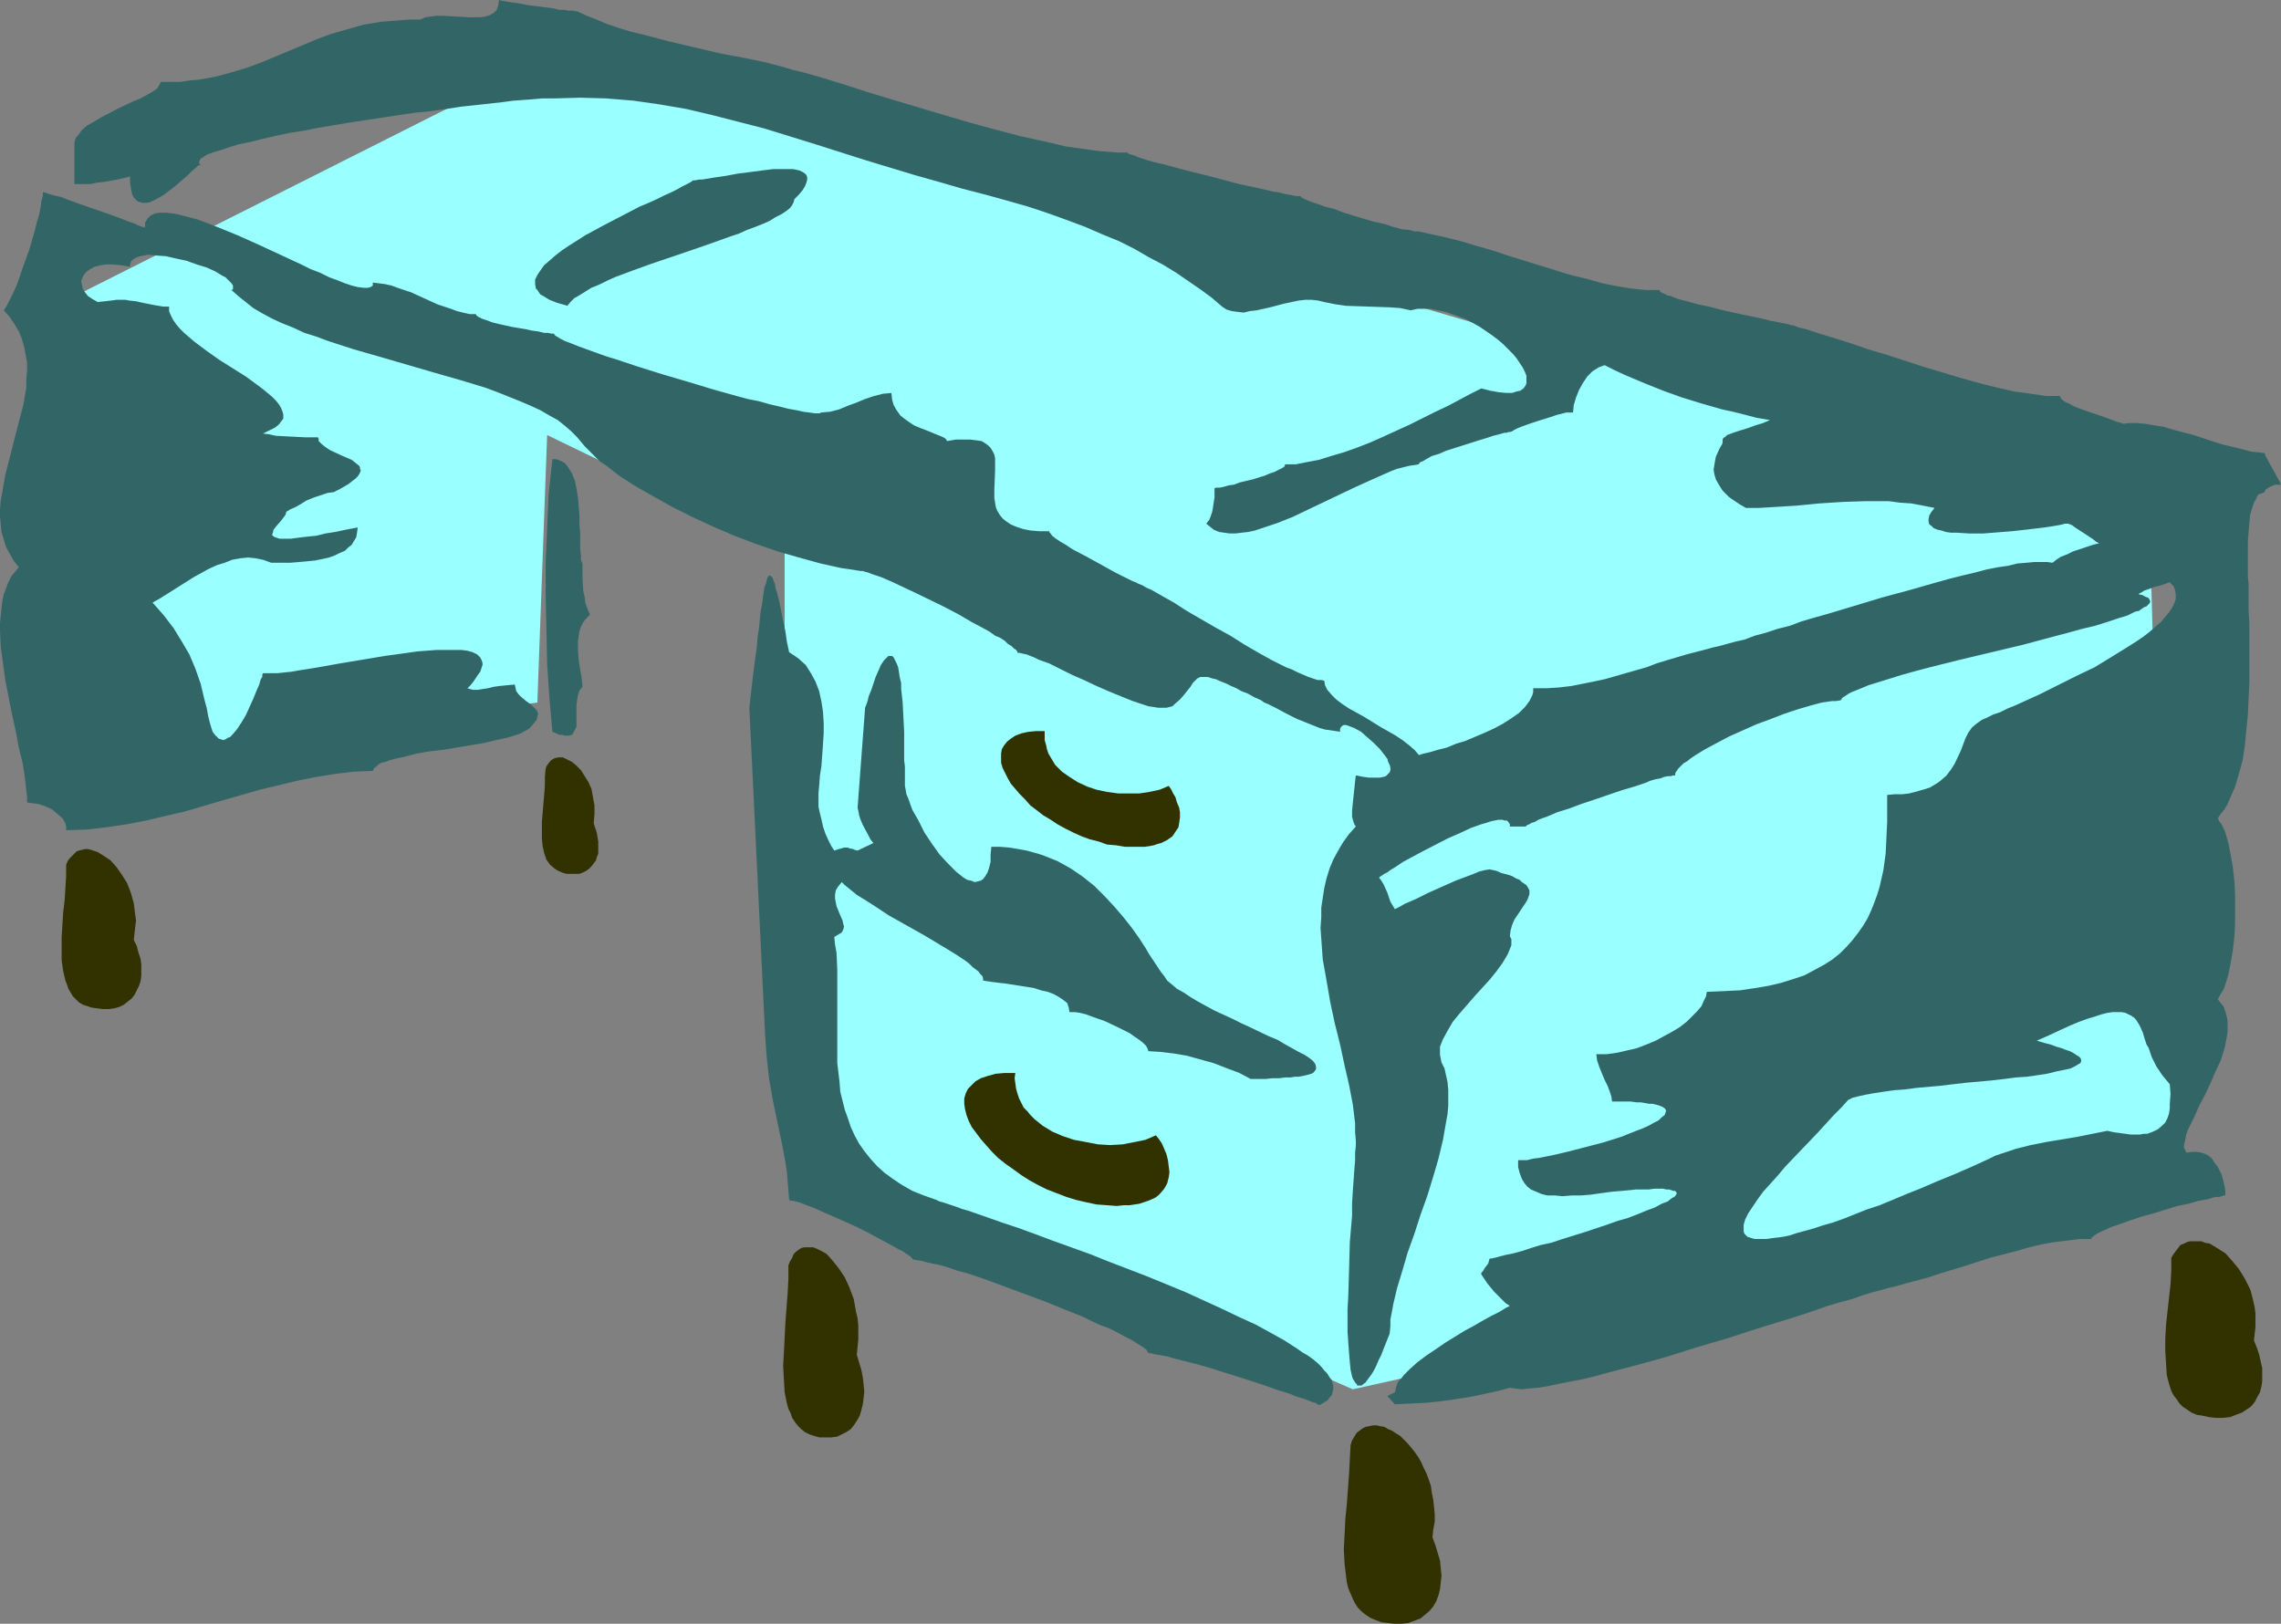
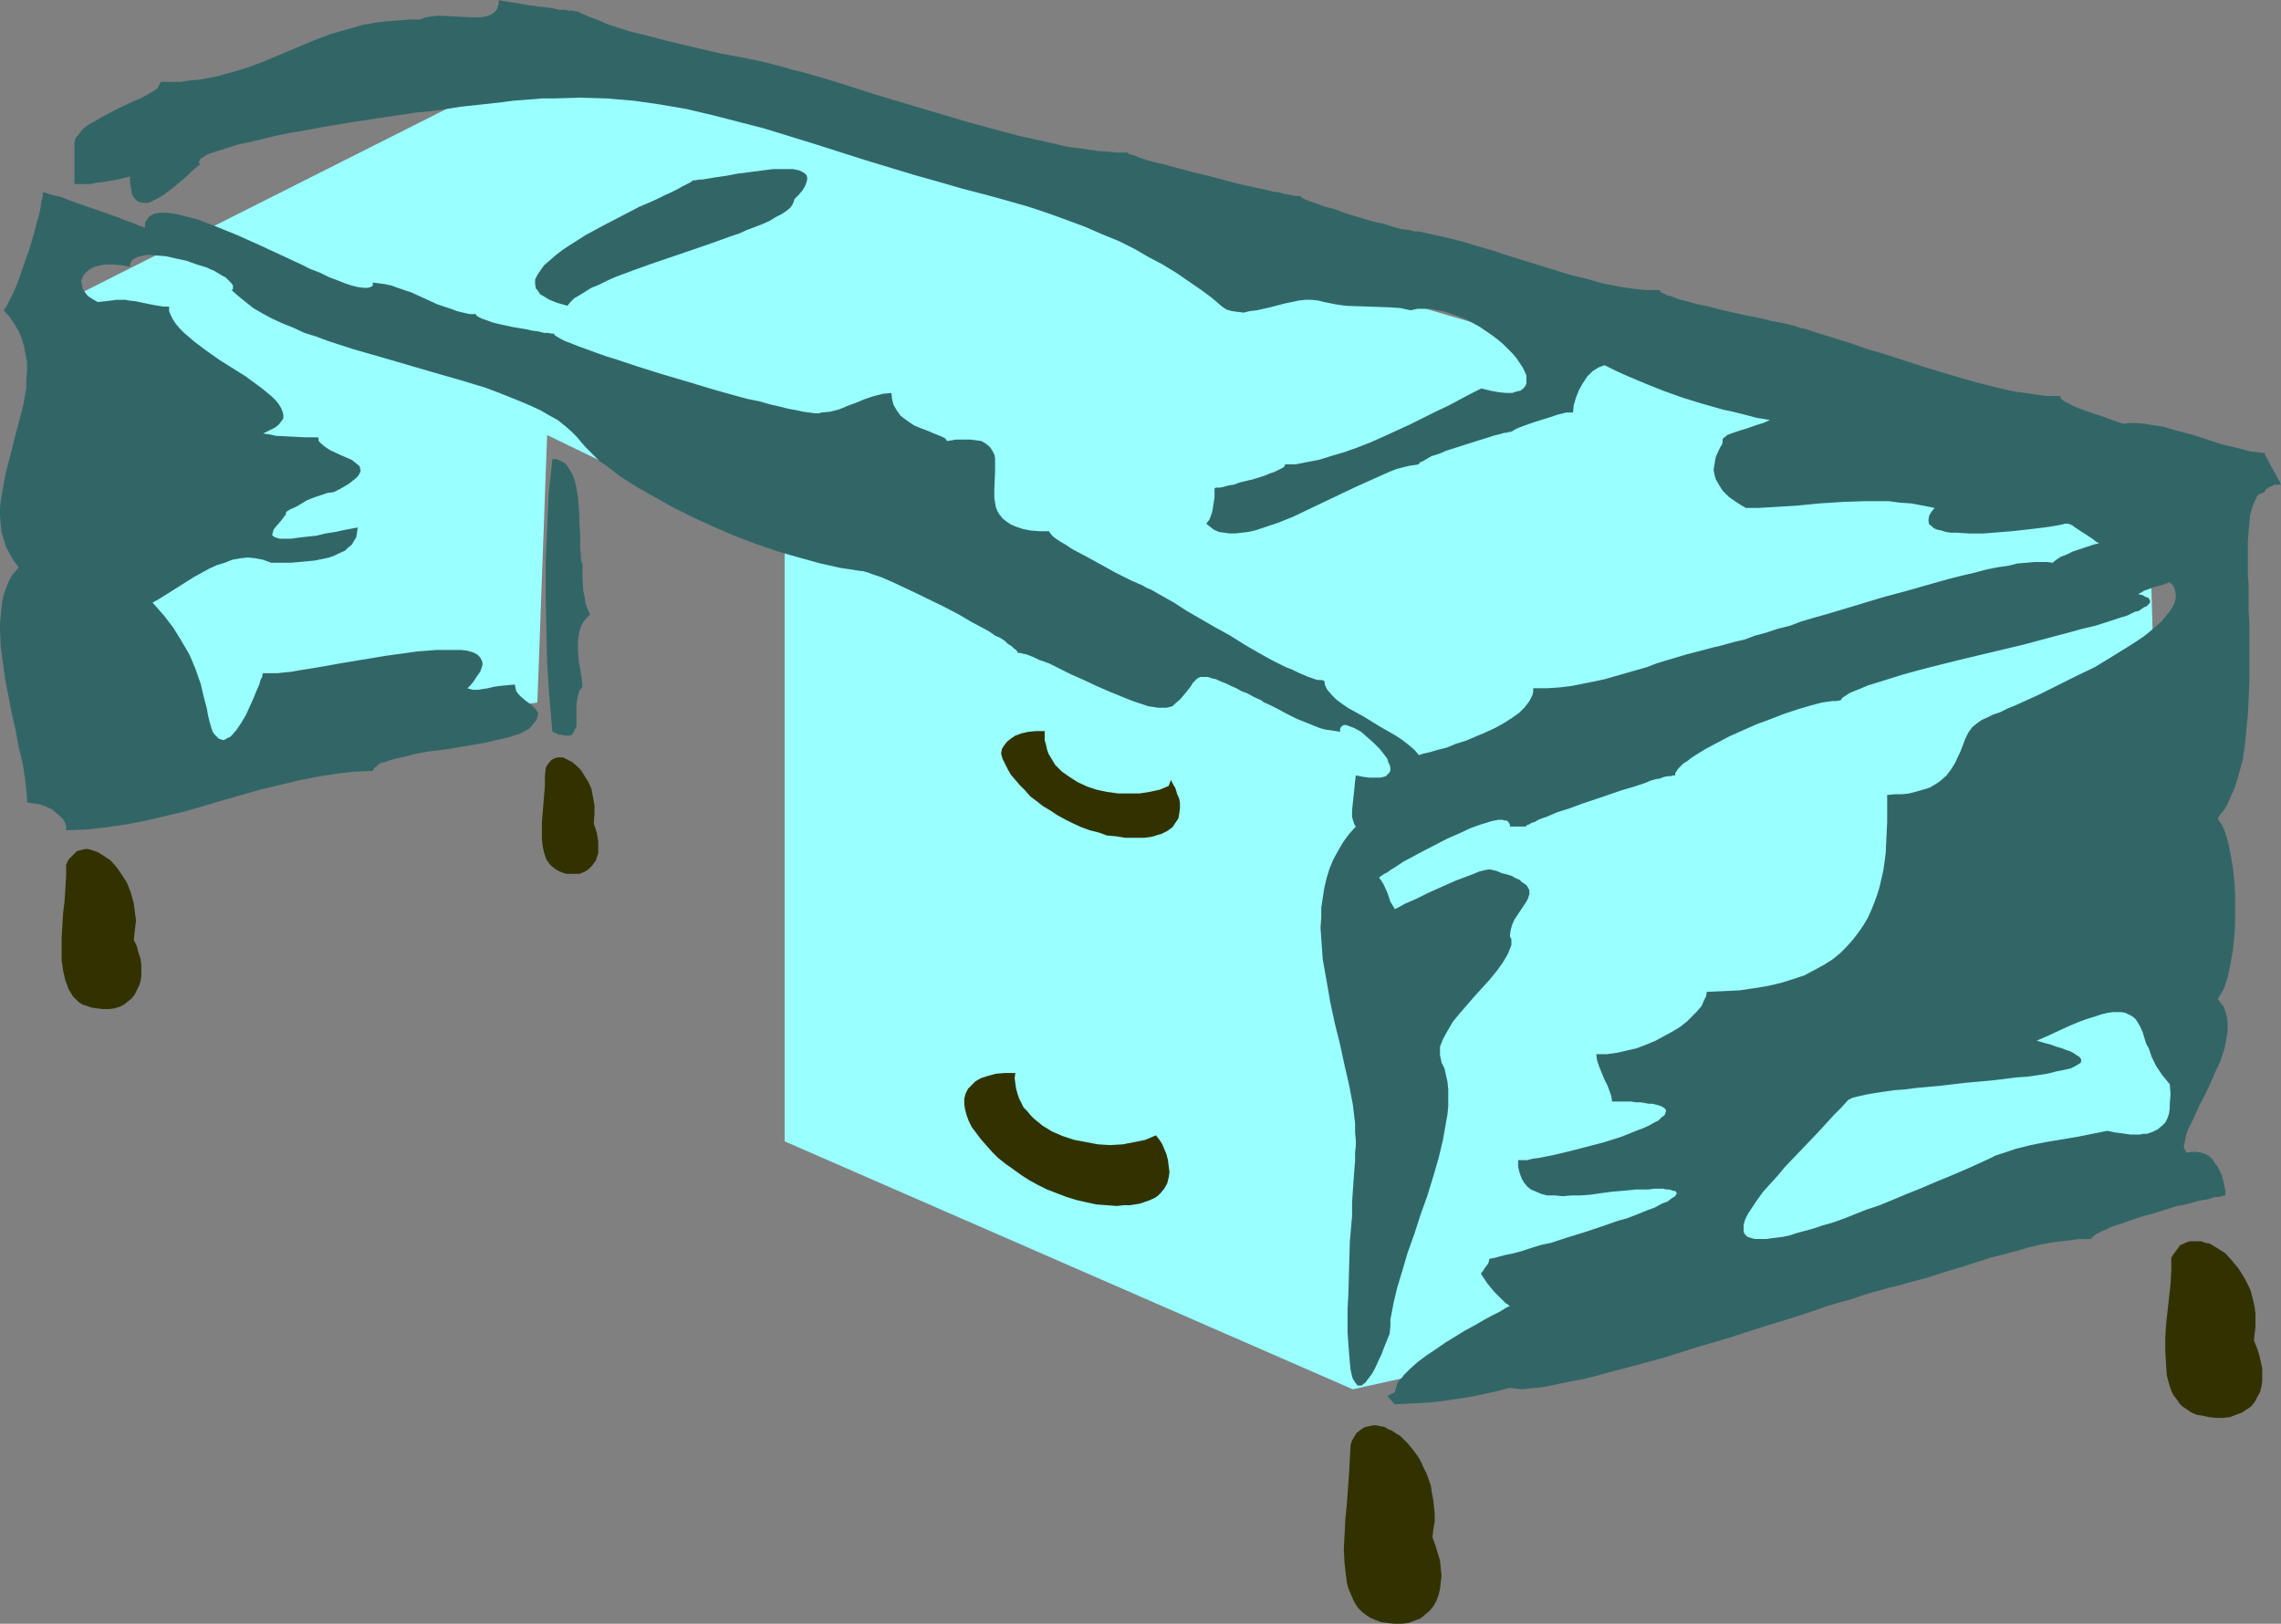
<svg xmlns="http://www.w3.org/2000/svg" xmlns:ns1="http://sodipodi.sourceforge.net/DTD/sodipodi-0.dtd" xmlns:ns2="http://www.inkscape.org/namespaces/inkscape" version="1.0" width="129.766mm" height="92.378mm" id="svg13" ns1:docname="Desk 08.wmf">
  <rect width="100%" height="100%" fill="#808080" stroke="none" />
  <ns1:namedview id="namedview13" pagecolor="#ffffff" bordercolor="#000000" borderopacity="0.25" ns2:showpageshadow="2" ns2:pageopacity="0.0" ns2:pagecheckerboard="0" ns2:deskcolor="#d1d1d1" ns2:document-units="mm" />
  <defs id="defs1">
    <pattern id="WMFhbasepattern" patternUnits="userSpaceOnUse" width="6" height="6" x="0" y="0" />
  </defs>
  <path style="fill:#99ffff;fill-opacity:1;fill-rule:evenodd;stroke:none" d="M 42.178,161.243 9.696,66.889 119.745,11.471 462.175,112.127 466.377,259.637 290.88,298.737 168.71,245.42 V 118.267 l -51.066,-24.72 -2.101,57.518 z" id="path1" />
  <path style="fill:#326666;fill-opacity:1;fill-rule:evenodd;stroke:none" d="m 170.811,42.815 0.97,-0.969 0.808,-0.969 0.485,-0.808 0.323,-0.808 0.162,-0.646 v -0.485 l -0.162,-0.485 -0.323,-0.323 -0.485,-0.323 -0.646,-0.323 -0.646,-0.162 -0.808,-0.162 h -0.97 -0.97 -2.262 l -2.586,0.323 -2.424,0.323 -2.586,0.323 -2.586,0.485 -2.262,0.323 -1.939,0.323 -0.97,0.162 h -0.646 l -0.808,0.162 h -0.485 l -0.162,0.162 -0.485,0.323 -0.646,0.323 -0.97,0.485 -1.131,0.646 -1.293,0.646 -1.454,0.646 -1.616,0.808 -1.778,0.808 -1.939,0.808 -3.717,1.939 -4.04,2.1 -3.878,2.1 -1.778,1.131 -1.778,1.131 -1.454,0.969 -1.454,1.131 -1.293,1.131 -1.131,0.969 -0.808,1.131 -0.646,0.969 -0.485,0.969 v 0.969 l 0.162,0.969 0.323,0.323 0.323,0.485 0.323,0.485 0.646,0.323 0.485,0.323 0.808,0.485 0.808,0.323 0.808,0.323 1.131,0.323 1.131,0.323 0.646,-0.808 0.808,-0.808 1.131,-0.646 1.293,-0.808 1.293,-0.808 1.616,-0.646 1.616,-0.808 1.778,-0.808 3.878,-1.454 4.04,-1.454 8.565,-2.908 4.202,-1.454 4.04,-1.454 1.939,-0.646 1.778,-0.808 1.778,-0.646 1.616,-0.646 1.454,-0.646 1.293,-0.808 1.293,-0.646 0.97,-0.646 0.808,-0.646 0.485,-0.646 0.323,-0.646 z" id="path2" />
  <path style="fill:#326666;fill-opacity:1;fill-rule:evenodd;stroke:none" d="m 324.654,92.901 0.485,-0.162 0.485,-0.323 0.646,-0.323 0.808,-0.323 1.778,-0.646 1.939,-0.646 2.101,-0.646 1.939,-0.646 1.939,-0.485 h 0.808 0.646 l 0.162,-1.616 0.485,-1.616 0.646,-1.616 0.808,-1.454 0.97,-1.454 1.131,-1.131 1.293,-0.808 1.293,-0.485 2.262,1.131 2.101,0.969 4.202,1.777 4.04,1.616 4.04,1.454 4.202,1.293 4.525,1.293 2.262,0.485 2.586,0.646 2.424,0.646 2.909,0.485 -1.454,0.646 -1.616,0.485 -1.778,0.646 -1.616,0.485 -1.454,0.485 -1.293,0.485 -0.323,0.323 -0.485,0.323 -0.162,0.323 v 0.323 0.323 l -0.162,0.485 -0.323,0.485 -0.323,0.646 -0.646,1.454 -0.162,0.808 -0.162,0.969 -0.162,0.969 0.162,0.969 0.323,1.131 0.646,1.131 0.808,1.293 0.646,0.646 0.646,0.646 0.646,0.485 0.97,0.646 0.97,0.646 1.131,0.646 h 2.747 l 2.747,-0.162 5.333,-0.323 5.01,-0.485 5.01,-0.323 4.848,-0.162 h 5.01 l 2.424,0.323 2.424,0.162 2.586,0.485 2.424,0.485 -0.646,0.808 -0.485,0.808 -0.162,0.808 v 0.485 l 0.162,0.646 0.485,0.323 0.485,0.485 0.808,0.323 0.808,0.162 0.97,0.323 1.131,0.162 h 1.293 l 2.586,0.162 h 3.07 l 6.141,-0.485 2.909,-0.323 2.747,-0.323 1.293,-0.162 1.131,-0.162 0.97,-0.162 0.97,-0.162 0.808,-0.162 0.485,-0.162 h 0.485 0.323 l 0.808,0.323 0.646,0.485 3.717,2.424 0.808,0.646 0.646,0.323 -1.293,0.323 -1.454,0.485 -2.909,0.969 -1.293,0.646 -1.293,0.485 -0.97,0.646 -0.808,0.646 -1.131,-0.162 h -1.293 -1.454 l -1.778,0.162 -1.939,0.162 -1.939,0.485 -2.262,0.323 -2.424,0.485 -2.424,0.646 -2.747,0.646 -2.586,0.646 -2.909,0.808 -5.656,1.616 -5.979,1.616 -11.797,3.554 -2.909,0.808 -2.747,0.808 -2.586,0.969 -2.586,0.646 -2.424,0.808 -2.424,0.646 -2.101,0.808 -2.101,0.485 -1.778,0.485 -1.778,0.485 -1.454,0.323 -1.131,0.323 -4.363,1.131 -4.363,1.293 -2.101,0.646 -2.101,0.808 -4.525,1.293 -4.525,1.293 -2.262,0.485 -2.424,0.485 -2.424,0.485 -2.747,0.323 -2.586,0.162 h -2.909 v 0.808 l -0.162,0.646 -0.323,0.646 -0.323,0.646 -0.97,1.293 -1.293,1.293 -1.616,1.131 -1.778,1.131 -1.778,0.969 -2.101,0.969 -4.202,1.777 -2.101,0.646 -1.939,0.808 -1.939,0.485 -1.616,0.485 -1.454,0.323 -0.97,0.323 -0.97,-1.131 -1.131,-0.969 -1.454,-1.131 -1.454,-0.969 -3.394,-1.939 -3.394,-2.1 -3.232,-1.777 -1.454,-0.969 -1.293,-0.969 -0.97,-0.969 -0.97,-1.131 -0.485,-0.969 -0.162,-0.969 -0.646,-0.162 h -0.808 l -0.97,-0.323 -0.97,-0.323 -1.131,-0.485 -1.131,-0.485 -1.293,-0.646 -1.293,-0.485 -2.909,-1.454 -2.909,-1.616 -3.07,-1.777 -3.07,-1.939 -3.232,-1.777 -3.07,-1.777 -3.07,-1.777 -2.747,-1.777 -2.586,-1.454 -1.131,-0.646 -1.131,-0.646 -1.131,-0.485 -0.808,-0.485 -0.808,-0.323 -0.646,-0.323 -0.808,-0.323 -0.97,-0.485 -1.293,-0.646 -1.293,-0.646 -1.454,-0.808 -1.454,-0.808 -3.232,-1.777 -3.07,-1.616 -1.454,-0.969 -1.131,-0.646 -0.97,-0.646 -0.808,-0.646 -0.485,-0.646 -0.162,-0.162 v -0.162 h -2.101 l -1.939,-0.162 -1.616,-0.323 -1.454,-0.485 -1.131,-0.485 -0.97,-0.646 -0.808,-0.646 -0.646,-0.808 -0.485,-0.808 -0.323,-0.808 -0.162,-0.969 -0.162,-0.969 v -1.939 l 0.162,-3.878 v -1.939 -0.808 l -0.162,-0.808 -0.323,-0.646 -0.485,-0.808 -0.485,-0.485 -0.646,-0.485 -0.808,-0.485 -1.131,-0.162 -1.293,-0.162 h -1.454 -1.616 l -1.939,0.323 -0.162,-0.323 -0.323,-0.323 -0.646,-0.323 -0.808,-0.323 -0.808,-0.323 -1.131,-0.485 -2.101,-0.808 -1.131,-0.485 -0.97,-0.646 -1.131,-0.808 -0.808,-0.646 -0.808,-1.131 -0.646,-1.131 -0.323,-1.131 -0.162,-1.454 -1.778,0.162 -1.939,0.485 -1.939,0.646 -1.939,0.808 -1.778,0.646 -1.939,0.808 -1.939,0.485 -1.939,0.162 v 0 l -0.162,0.162 h -0.485 -0.646 l -1.131,-0.162 -1.293,-0.162 -1.454,-0.323 -1.778,-0.323 -1.939,-0.485 -2.101,-0.485 -2.262,-0.646 -2.424,-0.485 -2.424,-0.646 -5.171,-1.454 -5.333,-1.616 -5.494,-1.616 -5.171,-1.616 -2.424,-0.808 -2.424,-0.808 -2.101,-0.646 -2.262,-0.808 -1.778,-0.646 -1.778,-0.646 -1.616,-0.646 -1.293,-0.485 -0.97,-0.485 -0.808,-0.485 -0.485,-0.323 -0.162,-0.323 h -0.485 l -0.808,-0.162 h -0.808 l -1.293,-0.323 -1.293,-0.162 -1.454,-0.323 -2.909,-0.485 -2.909,-0.646 -1.293,-0.323 -1.293,-0.485 -0.97,-0.323 -0.646,-0.323 -0.485,-0.323 -0.162,-0.323 h -1.293 l -1.454,-0.323 -1.293,-0.323 -1.293,-0.485 -2.909,-0.969 -5.656,-2.585 -2.909,-0.969 -1.293,-0.485 -1.454,-0.323 -1.293,-0.162 -1.293,-0.162 v 0.646 l -0.485,0.323 -0.646,0.162 h -0.808 l -1.293,-0.162 -1.293,-0.323 -1.454,-0.485 -1.616,-0.646 -1.778,-0.646 -1.939,-0.969 -2.101,-0.808 -1.939,-0.969 -4.525,-2.1 -4.525,-2.1 -4.686,-2.1 -4.363,-1.777 -2.101,-0.808 -2.101,-0.808 -1.939,-0.485 -1.778,-0.485 -1.616,-0.323 -1.454,-0.162 h -1.293 l -1.131,0.162 -0.97,0.485 -0.646,0.646 -0.162,0.323 -0.323,0.485 v 0.485 0.646 l -0.162,-0.162 h -0.323 l -0.485,-0.162 -0.485,-0.162 -0.97,-0.485 -1.454,-0.485 -1.616,-0.646 -1.778,-0.646 -3.717,-1.293 -3.717,-1.293 -1.778,-0.646 -1.616,-0.646 -1.454,-0.323 -1.131,-0.323 -0.485,-0.162 -0.323,-0.162 H 9.373 9.211 v 0.808 L 8.888,43.3 8.726,44.592 8.403,46.208 7.918,47.824 7.434,49.763 6.302,53.64 4.848,57.679 4.202,59.618 3.555,61.395 2.747,63.173 l -0.646,1.293 -0.646,1.293 -0.646,0.969 1.293,1.454 0.97,1.454 0.97,1.616 0.646,1.616 0.485,1.616 0.323,1.777 0.323,1.616 v 1.777 l -0.162,1.939 v 1.777 L 5.01,87.084 4.04,90.8 3.07,94.516 2.101,98.394 1.131,102.11 0.485,105.826 0.162,107.603 0,109.381 v 1.616 l 0.162,1.777 0.162,1.616 0.485,1.616 0.485,1.616 0.808,1.454 0.808,1.454 1.131,1.454 -0.808,0.969 -0.808,0.969 -0.646,1.293 -0.485,1.293 -0.485,1.293 -0.323,1.454 -0.162,1.454 L 0,133.939 v 1.616 l 0.162,3.554 0.485,3.554 0.485,3.554 1.454,7.432 0.808,3.554 0.646,3.554 0.808,3.231 0.485,3.07 0.162,1.454 0.162,1.454 0.162,1.293 v 1.293 l 1.131,0.162 1.293,0.162 1.454,0.485 1.454,0.646 1.131,0.969 1.131,0.969 0.323,0.485 0.323,0.646 0.162,0.646 v 0.808 l 4.525,-0.162 4.202,-0.485 4.363,-0.646 4.202,-0.808 4.04,-0.969 4.202,-0.969 8.242,-2.424 7.918,-2.262 4.04,-0.969 4.04,-0.969 4.04,-0.808 4.04,-0.646 4.04,-0.485 4.04,-0.162 0.162,-0.323 0.162,-0.323 0.485,-0.323 0.485,-0.485 0.646,-0.323 0.808,-0.162 0.808,-0.323 1.131,-0.323 2.262,-0.485 2.424,-0.646 2.747,-0.485 2.909,-0.323 5.818,-0.969 2.909,-0.485 2.747,-0.646 2.262,-0.485 1.131,-0.323 0.97,-0.323 0.97,-0.323 0.808,-0.485 0.646,-0.323 0.485,-0.323 0.808,-0.969 0.646,-0.808 0.162,-0.646 0.162,-0.646 -0.162,-0.485 -0.323,-0.485 -0.485,-0.485 -0.485,-0.485 -1.131,-0.808 -1.131,-0.969 -0.485,-0.485 -0.485,-0.646 -0.162,-0.646 -0.162,-0.808 -1.778,0.162 -1.616,0.162 -1.131,0.162 -1.293,0.323 -1.131,0.162 -0.97,0.162 h -1.131 l -1.131,-0.323 0.646,-0.646 0.646,-0.808 0.97,-1.454 0.485,-0.646 0.162,-0.485 0.162,-0.485 0.162,-0.485 v -0.485 l -0.162,-0.485 -0.323,-0.646 -0.646,-0.646 -0.97,-0.485 -1.131,-0.323 -1.293,-0.162 H 97.606 95.829 93.889 l -2.101,0.162 -2.101,0.162 -2.262,0.323 -4.686,0.646 -4.848,0.808 -4.848,0.808 -4.525,0.808 -1.939,0.323 -2.101,0.323 -1.778,0.323 -1.616,0.162 -1.454,0.162 h -1.293 -0.97 -0.808 v 0 l -0.162,0.323 v 0.485 l -0.323,0.485 -0.162,0.485 -0.162,0.646 -0.646,1.454 -0.646,1.616 -0.808,1.777 -0.808,1.777 -0.97,1.616 -0.97,1.454 -0.97,1.131 -0.485,0.485 -0.485,0.162 -0.485,0.323 -0.485,0.162 -0.485,-0.162 -0.485,-0.162 -0.323,-0.323 -0.485,-0.485 -0.485,-0.646 -0.323,-0.969 -0.323,-1.131 -0.323,-1.293 -0.323,-1.777 -0.485,-1.777 -0.808,-3.393 -1.131,-3.231 -1.293,-3.07 -1.616,-2.747 -1.778,-2.908 -2.101,-2.747 -2.424,-2.747 1.454,-0.808 1.293,-0.808 3.07,-1.939 3.07,-1.939 3.232,-1.777 1.778,-0.808 1.616,-0.485 1.616,-0.646 1.778,-0.323 1.616,-0.162 1.616,0.162 1.616,0.323 1.778,0.646 h 2.101 1.939 l 1.939,-0.162 1.778,-0.162 1.616,-0.162 1.616,-0.323 1.454,-0.323 1.293,-0.485 0.97,-0.485 1.131,-0.485 0.646,-0.646 0.808,-0.646 0.485,-0.808 0.485,-0.808 0.162,-0.969 0.162,-1.131 -2.586,0.485 -2.262,0.485 -2.101,0.323 -1.939,0.485 -1.616,0.162 -1.454,0.162 -1.293,0.162 -1.131,0.162 h -2.424 l -0.485,-0.162 -0.485,-0.162 -0.323,-0.162 -0.162,-0.162 -0.162,-0.162 0.162,-0.485 0.162,-0.646 0.485,-0.646 1.131,-1.293 0.485,-0.646 0.485,-0.646 0.162,-0.646 0.323,-0.162 0.485,-0.323 1.131,-0.485 1.131,-0.646 1.293,-0.808 1.616,-0.646 1.454,-0.485 1.454,-0.485 1.293,-0.162 1.293,-0.646 1.131,-0.646 0.808,-0.485 0.808,-0.646 0.646,-0.485 0.485,-0.485 0.323,-0.485 0.162,-0.323 0.162,-0.485 -0.162,-0.323 v -0.323 l -0.162,-0.323 -0.808,-0.646 -0.808,-0.646 -1.131,-0.485 -1.131,-0.485 -2.424,-1.131 -0.97,-0.646 -0.808,-0.646 -0.646,-0.646 v -0.485 l -0.162,-0.323 h -2.747 l -3.232,-0.162 -3.07,-0.162 -1.454,-0.323 -1.293,-0.162 1.293,-0.646 1.293,-0.646 0.808,-0.646 0.485,-0.646 0.485,-0.646 v -0.808 l -0.162,-0.646 -0.323,-0.808 -0.485,-0.808 -0.646,-0.808 -0.808,-0.808 -0.97,-0.808 -0.97,-0.808 -1.293,-0.969 -2.424,-1.777 -5.656,-3.554 -2.747,-1.939 -2.586,-1.939 -1.131,-0.969 -1.131,-0.969 -0.97,-0.969 -0.808,-0.969 -0.646,-0.969 -0.485,-0.969 -0.323,-0.808 v -0.969 H 35.067 L 34.098,65.758 33.128,65.596 32.32,65.434 30.704,65.111 29.25,64.788 27.795,64.627 26.987,64.465 h -1.939 l -1.131,0.162 -1.454,0.162 -1.454,0.162 -1.131,-0.646 -0.97,-0.646 -0.646,-0.808 -0.485,-0.808 -0.162,-0.808 -0.162,-0.808 0.323,-0.808 0.323,-0.646 0.646,-0.646 0.646,-0.485 0.97,-0.485 1.293,-0.323 1.131,-0.162 h 1.616 l 1.616,0.162 1.939,0.323 v -0.485 l 0.162,-0.485 0.323,-0.485 0.485,-0.323 0.646,-0.323 0.646,-0.162 0.808,-0.162 0.808,-0.162 1.778,0.162 2.101,0.162 2.101,0.485 2.262,0.485 2.262,0.808 2.101,0.646 1.778,0.808 1.616,0.969 0.646,0.323 0.485,0.485 0.485,0.485 0.323,0.323 0.323,0.485 v 0.323 0.485 l -0.323,0.162 1.454,1.293 1.616,1.293 1.616,1.293 1.939,1.131 2.101,1.131 2.101,0.969 2.424,0.969 2.424,1.131 2.586,0.808 2.586,0.969 5.494,1.777 5.656,1.616 11.635,3.393 5.656,1.616 5.333,1.616 2.586,0.969 2.424,0.969 2.424,0.969 2.262,0.969 2.101,0.969 1.939,1.131 1.778,0.969 1.616,1.293 1.293,1.131 1.293,1.293 0.808,0.969 0.808,0.969 0.97,0.969 1.131,1.131 1.131,1.131 1.454,0.969 1.454,1.131 1.454,1.131 3.555,2.262 3.717,2.1 4.04,2.262 4.202,2.1 4.525,2.1 4.525,1.939 4.686,1.777 4.686,1.616 4.525,1.293 4.686,1.293 4.363,0.969 2.262,0.323 1.939,0.323 h 0.485 l 0.485,0.162 0.646,0.162 0.808,0.323 0.97,0.323 0.97,0.323 2.262,0.969 2.747,1.293 2.747,1.293 5.979,2.908 3.07,1.616 2.747,1.616 2.747,1.454 1.131,0.646 1.131,0.808 1.131,0.485 0.97,0.646 0.646,0.646 0.808,0.485 0.485,0.485 0.485,0.323 0.323,0.485 v 0.162 h 0.485 l 0.646,0.162 0.808,0.162 0.808,0.323 0.808,0.323 0.97,0.485 2.262,0.808 2.262,1.131 2.586,1.293 2.586,1.131 2.747,1.293 2.586,1.131 2.747,1.131 2.424,0.969 2.424,0.808 0.97,0.323 1.131,0.162 0.97,0.162 h 0.97 0.808 l 0.646,-0.162 0.646,-0.162 0.485,-0.485 1.131,-0.969 0.97,-1.131 0.646,-0.808 0.646,-0.808 0.485,-0.808 0.485,-0.485 0.485,-0.485 0.646,-0.323 h 0.646 0.97 l 0.97,0.323 0.808,0.162 0.646,0.323 0.808,0.323 0.808,0.323 0.97,0.485 1.131,0.485 1.131,0.646 1.293,0.485 1.454,0.808 1.454,0.646 0.646,0.485 0.808,0.323 0.97,0.485 0.97,0.485 2.101,1.131 2.262,1.131 2.424,0.969 2.424,0.969 1.131,0.323 1.131,0.162 1.131,0.162 0.97,0.162 v -0.646 l 0.162,-0.323 0.323,-0.323 0.323,-0.162 h 0.485 l 0.485,0.162 1.293,0.485 1.454,0.808 1.293,1.131 1.454,1.293 1.293,1.293 1.131,1.454 0.485,0.646 0.162,0.646 0.323,0.646 0.162,0.646 v 0.485 l -0.162,0.485 -0.323,0.323 -0.485,0.485 -0.485,0.162 -0.808,0.162 h -0.97 -1.293 l -1.293,-0.162 -1.616,-0.323 -0.162,1.293 -0.162,1.616 -0.323,3.07 -0.162,1.616 v 1.293 l 0.162,0.646 0.162,0.485 0.162,0.485 0.323,0.485 -1.454,1.616 -1.293,1.777 -1.131,1.939 -0.97,1.777 -0.808,1.939 -0.646,2.1 -0.485,2.1 -0.323,2.1 -0.323,2.1 v 2.1 l -0.162,2.262 0.162,2.262 0.323,4.524 0.808,4.524 0.808,4.685 0.97,4.524 1.131,4.524 0.97,4.524 0.97,4.201 0.808,4.201 0.485,4.039 v 1.939 l 0.162,1.777 v 1.131 l -0.162,1.454 v 1.777 l -0.162,1.939 -0.162,2.262 -0.162,2.262 -0.162,2.585 v 2.747 l -0.485,5.655 -0.162,5.816 -0.162,5.655 -0.162,2.908 v 5.009 l 0.162,2.424 0.162,2.1 0.162,1.939 0.162,1.616 0.323,1.454 0.162,0.485 0.323,0.485 0.162,0.323 0.323,0.323 0.162,0.323 h 0.323 0.323 0.323 l 0.323,-0.323 0.485,-0.323 0.323,-0.485 0.485,-0.646 0.485,-0.646 0.485,-0.808 0.485,-0.969 0.485,-1.131 0.646,-1.293 0.485,-1.293 0.646,-1.616 0.646,-1.616 0.162,-1.616 v -1.454 l 0.323,-1.616 0.323,-1.777 0.808,-3.393 1.131,-3.716 1.131,-3.878 1.454,-4.039 1.293,-4.039 1.454,-4.039 1.293,-4.201 1.131,-3.878 0.97,-4.039 0.646,-3.716 0.323,-1.777 0.162,-1.777 v -1.777 -1.777 l -0.162,-1.616 -0.323,-1.454 -0.323,-1.454 -0.646,-1.293 -0.162,-0.808 -0.162,-0.808 v -0.808 -0.969 l 0.323,-0.808 0.323,-0.808 0.97,-1.777 1.131,-1.939 1.454,-1.777 3.232,-3.716 3.232,-3.554 1.454,-1.777 1.293,-1.777 0.97,-1.616 0.323,-0.646 0.323,-0.808 0.323,-0.808 v -0.646 -0.646 l -0.323,-0.646 0.162,-1.293 0.323,-1.131 0.485,-1.131 0.646,-0.969 1.293,-1.939 0.646,-0.969 0.323,-0.646 0.323,-0.969 v -0.808 l -0.323,-0.646 -0.323,-0.485 -0.485,-0.323 -0.485,-0.323 -0.485,-0.485 -0.808,-0.323 -0.808,-0.485 -0.97,-0.323 -1.293,-0.323 -1.131,-0.485 -1.454,-0.323 -0.97,0.162 -1.293,0.323 -1.131,0.485 -1.293,0.485 -2.586,0.969 -2.909,1.293 -2.909,1.293 -2.586,1.293 -2.586,1.131 -1.131,0.646 -0.97,0.485 -0.485,-0.808 -0.485,-0.808 -0.646,-1.939 -0.808,-1.777 -0.485,-0.808 -0.485,-0.646 0.162,-0.162 0.485,-0.323 0.485,-0.323 0.646,-0.323 0.646,-0.485 0.808,-0.485 0.97,-0.646 0.97,-0.646 2.101,-1.131 2.424,-1.293 5.01,-2.585 2.586,-1.131 2.424,-1.131 2.262,-0.808 1.131,-0.323 0.97,-0.323 0.808,-0.162 0.808,-0.162 h 0.808 l 0.485,0.162 h 0.485 l 0.323,0.323 0.323,0.485 v 0.485 h 3.394 l 0.162,-0.162 0.162,-0.162 0.485,-0.162 0.485,-0.323 0.646,-0.162 0.808,-0.485 0.808,-0.323 0.97,-0.323 2.262,-0.969 2.586,-0.808 2.586,-0.969 2.909,-0.969 5.656,-1.939 2.747,-0.808 2.424,-0.808 1.131,-0.485 1.131,-0.323 0.97,-0.162 0.808,-0.323 0.808,-0.162 h 0.646 l 0.485,-0.162 h 0.485 v -0.485 l 0.323,-0.485 0.323,-0.485 0.485,-0.485 0.646,-0.646 0.808,-0.485 0.808,-0.646 0.97,-0.646 2.101,-1.293 2.424,-1.293 2.747,-1.454 2.909,-1.293 2.909,-1.293 3.07,-1.131 2.909,-1.131 2.909,-0.969 2.747,-0.808 2.424,-0.646 1.131,-0.162 1.131,-0.162 h 0.808 l 0.97,-0.162 0.162,-0.162 0.162,-0.323 0.485,-0.323 0.485,-0.323 0.485,-0.323 0.646,-0.323 1.616,-0.646 1.939,-0.808 2.101,-0.646 2.586,-0.808 2.586,-0.808 2.909,-0.808 3.07,-0.808 3.232,-0.808 3.232,-0.808 6.787,-1.616 6.787,-1.616 6.626,-1.777 3.07,-0.808 2.909,-0.808 2.747,-0.646 2.586,-0.808 2.424,-0.808 2.101,-0.646 1.616,-0.808 0.808,-0.162 0.646,-0.485 0.485,-0.323 0.485,-0.162 0.323,-0.323 0.323,-0.323 0.162,-0.323 v -0.162 l -0.162,-0.323 -0.162,-0.323 -0.323,-0.162 -0.485,-0.162 -0.485,-0.323 -0.808,-0.162 v -0.162 l 0.323,-0.162 0.323,-0.162 0.485,-0.323 0.97,-0.323 1.293,-0.485 1.293,-0.323 0.97,-0.323 0.485,-0.162 0.323,-0.162 h 0.162 v 0 l 0.808,0.808 0.323,0.808 0.162,0.969 v 0.969 l -0.323,0.969 -0.485,0.969 -0.646,0.969 -0.808,0.969 -0.97,1.131 -1.131,0.969 -1.293,1.131 -1.454,1.131 -1.454,0.969 -1.778,1.131 -3.394,2.1 -3.717,2.262 -4.04,1.939 -3.878,1.939 -3.878,1.939 -3.555,1.616 -1.778,0.808 -1.616,0.646 -1.616,0.808 -1.454,0.485 -1.293,0.646 -1.131,0.485 -1.131,0.808 -0.97,0.808 -0.808,1.131 -0.646,1.293 -0.97,2.585 -1.293,2.747 -0.808,1.293 -0.97,1.293 -1.293,1.131 -0.646,0.485 -0.808,0.485 -0.808,0.485 -0.97,0.323 -1.131,0.323 -1.131,0.323 -1.293,0.323 -1.454,0.162 h -1.616 l -1.616,0.162 v 5.816 l -0.162,3.393 -0.162,3.393 -0.485,3.554 -0.808,3.554 -0.485,1.616 -0.646,1.777 -0.646,1.616 -0.808,1.777 -0.97,1.616 -1.131,1.616 -1.131,1.454 -1.293,1.454 -1.454,1.454 -1.616,1.293 -1.778,1.131 -2.101,1.131 -2.101,1.131 -2.424,0.808 -2.586,0.808 -2.747,0.646 -2.909,0.485 -3.232,0.485 -3.555,0.162 -3.555,0.162 -0.162,0.969 -0.485,0.969 -0.485,1.131 -0.97,1.131 -1.131,1.131 -1.131,1.131 -1.454,1.131 -1.616,0.969 -1.778,0.969 -1.778,0.969 -1.939,0.808 -2.101,0.808 -2.101,0.485 -2.101,0.485 -2.262,0.323 h -2.262 l 0.162,1.293 0.485,1.454 1.131,2.747 0.646,1.293 0.485,1.293 0.323,0.969 0.162,1.131 h 1.454 1.454 1.131 l 1.131,0.162 h 0.97 l 0.97,0.162 0.808,0.162 h 0.808 l 0.646,0.162 0.646,0.162 0.808,0.323 0.485,0.323 0.323,0.485 -0.162,0.485 -0.162,0.485 -0.646,0.485 -0.646,0.646 -0.97,0.485 -1.131,0.646 -1.454,0.646 -1.293,0.485 -1.616,0.646 -1.616,0.646 -3.555,1.131 -3.717,0.969 -3.717,0.969 -3.394,0.808 -1.616,0.323 -1.616,0.323 -1.293,0.162 -1.293,0.323 h -1.131 -0.808 v 1.454 l 0.323,1.293 0.485,1.293 0.485,0.808 0.646,0.808 0.808,0.646 1.131,0.485 1.131,0.485 1.293,0.323 h 1.616 l 1.616,0.162 1.939,-0.162 h 1.939 l 2.101,-0.162 2.262,-0.323 2.424,-0.323 1.939,-0.162 1.778,-0.162 1.454,-0.162 h 1.454 1.293 l 1.131,-0.162 h 1.939 l 0.646,0.162 h 0.646 l 0.485,0.162 0.485,0.162 h 0.323 l 0.162,0.162 0.162,0.323 v 0.162 l -0.162,0.162 -0.162,0.323 -0.808,0.485 -0.808,0.646 -1.293,0.485 -1.454,0.808 -1.778,0.646 -1.939,0.808 -2.101,0.808 -2.262,0.646 -2.262,0.808 -4.848,1.616 -4.686,1.454 -2.424,0.808 -2.262,0.485 -2.101,0.646 -1.939,0.646 -1.778,0.485 -1.616,0.323 -1.293,0.323 -1.131,0.323 -0.808,0.162 h -0.162 -0.162 l -0.162,0.646 -0.162,0.485 -0.646,0.808 -0.485,0.808 -0.323,0.323 v 0.323 l 1.293,1.939 1.454,1.777 1.616,1.616 0.808,0.808 0.97,0.646 -0.323,0.162 -0.646,0.323 -0.485,0.323 -0.808,0.485 -1.616,0.808 -1.778,0.969 -1.939,1.131 -2.101,1.131 -4.202,2.585 -2.101,1.454 -1.939,1.293 -1.939,1.454 -1.616,1.454 -1.293,1.293 -0.485,0.646 -0.646,0.646 -0.323,0.646 -0.162,0.485 -0.162,0.646 -0.162,0.646 -1.616,0.808 1.616,1.777 3.232,-0.162 3.394,-0.162 3.232,-0.323 3.394,-0.485 3.07,-0.485 3.07,-0.646 2.909,-0.646 2.424,-0.646 1.131,0.162 1.454,0.162 1.454,-0.162 1.939,-0.162 2.101,-0.323 2.262,-0.485 2.424,-0.485 2.586,-0.485 2.747,-0.646 2.909,-0.808 3.07,-0.808 3.07,-0.808 6.464,-1.777 6.626,-2.1 6.626,-1.939 6.464,-2.1 6.302,-1.939 3.07,-0.969 2.909,-0.969 2.747,-0.969 2.747,-0.808 2.424,-0.646 2.262,-0.808 2.101,-0.646 1.939,-0.485 1.616,-0.485 1.454,-0.323 2.262,-0.646 2.424,-0.646 2.424,-0.646 2.424,-0.808 5.333,-1.616 5.494,-1.777 5.656,-1.454 2.747,-0.808 2.747,-0.646 2.747,-0.485 2.747,-0.323 2.586,-0.323 h 2.586 v -0.323 l 0.323,-0.162 0.323,-0.323 0.485,-0.323 0.646,-0.323 0.646,-0.323 0.808,-0.323 0.97,-0.485 1.939,-0.646 2.262,-0.808 2.424,-0.808 2.424,-0.646 5.171,-1.616 2.424,-0.485 2.262,-0.646 1.939,-0.323 0.97,-0.323 0.646,-0.162 h 0.808 l 0.485,-0.162 0.485,-0.162 h 0.323 v -0.485 -0.646 l -0.323,-1.616 -0.485,-1.777 -0.808,-1.616 -0.646,-0.808 -0.485,-0.808 -0.646,-0.646 -0.808,-0.485 -0.97,-0.323 -0.97,-0.162 h -0.97 l -1.293,0.162 -0.162,-0.485 -0.323,-0.485 v -0.646 l 0.162,-0.646 0.162,-0.808 0.162,-0.808 0.323,-0.969 0.485,-0.969 0.97,-1.939 0.97,-2.262 1.293,-2.424 1.131,-2.424 1.131,-2.585 1.131,-2.424 0.808,-2.585 0.485,-2.424 0.162,-1.131 v -1.131 -1.131 l -0.162,-0.969 -0.323,-1.131 -0.323,-0.969 -0.646,-0.808 -0.646,-0.808 0.323,-0.646 0.485,-0.808 0.485,-0.808 0.323,-0.969 0.323,-0.969 0.323,-1.131 0.485,-2.424 0.485,-2.747 0.323,-2.908 0.162,-2.908 v -3.07 -3.231 l -0.162,-2.908 -0.323,-2.908 -0.485,-2.747 -0.485,-2.424 -0.323,-1.131 -0.323,-1.131 -0.323,-0.808 -0.485,-0.969 -0.485,-0.646 -0.323,-0.646 0.646,-0.969 0.808,-0.969 0.646,-1.131 0.485,-1.131 1.131,-2.585 0.808,-2.747 0.808,-2.908 0.485,-3.231 0.323,-3.393 0.323,-3.231 0.323,-6.947 v -9.856 -2.908 l -0.162,-2.747 v -2.585 -0.646 -0.969 -1.454 l -0.162,-1.616 v -1.777 -5.816 l 0.162,-1.939 0.162,-1.939 0.162,-1.777 0.485,-1.616 0.485,-1.293 0.323,-0.485 0.162,-0.485 0.323,-0.485 0.485,-0.162 0.485,-0.162 0.323,-0.162 0.162,-0.323 0.162,-0.323 0.323,-0.162 0.485,-0.323 1.131,-0.485 h 1.293 l -0.162,-0.323 v -0.162 l -0.485,-0.808 -0.485,-0.969 -1.293,-2.262 -0.485,-0.969 -0.485,-0.808 V 97.586 l -0.162,-0.162 -1.293,-0.162 -1.616,-0.162 -1.778,-0.485 -1.939,-0.485 -2.101,-0.485 -2.101,-0.646 -4.363,-1.454 -4.363,-1.131 -2.101,-0.646 -2.101,-0.323 -1.939,-0.323 -1.778,-0.162 h -1.454 l -1.454,0.162 -0.323,-0.162 -0.646,-0.162 -0.97,-0.323 -0.808,-0.323 -2.262,-0.808 -2.424,-0.808 -2.262,-0.808 -1.131,-0.485 -0.808,-0.485 -0.808,-0.323 -0.646,-0.485 -0.323,-0.323 -0.162,-0.485 h -1.454 -1.616 l -3.232,-0.485 -3.555,-0.485 -3.555,-0.808 -3.878,-0.969 -4.04,-1.131 -8.08,-2.423 -7.918,-2.585 -3.878,-1.131 -3.717,-1.293 -3.555,-1.131 -3.232,-0.969 -2.909,-0.969 -1.454,-0.323 -1.293,-0.485 h -0.323 l -0.485,-0.162 -0.646,-0.162 -0.808,-0.162 -0.808,-0.162 -0.808,-0.162 -0.97,-0.162 -1.131,-0.323 -2.262,-0.485 -2.424,-0.485 -5.01,-1.131 -2.424,-0.646 -2.424,-0.485 -2.262,-0.646 -1.939,-0.485 -1.616,-0.646 -0.808,-0.162 -0.485,-0.323 -0.485,-0.162 -0.323,-0.162 -0.162,-0.162 -0.162,-0.323 h -2.909 l -3.07,-0.323 -3.07,-0.485 -3.232,-0.646 -3.394,-0.969 -3.394,-0.808 -6.787,-2.1 -6.787,-2.1 -3.394,-1.131 -3.394,-0.969 -3.232,-0.969 -3.232,-0.808 -2.909,-0.646 -2.909,-0.646 h -0.485 -0.485 l -0.485,-0.162 -0.646,-0.162 -1.616,-0.162 -1.778,-0.485 -1.939,-0.646 -2.262,-0.485 -4.363,-1.293 -2.101,-0.646 -2.101,-0.808 -1.939,-0.485 -1.778,-0.646 -1.454,-0.485 -1.131,-0.485 -0.323,-0.162 -0.323,-0.162 -0.162,-0.162 v -0.162 h -0.485 -0.485 l -0.808,-0.162 -0.808,-0.162 -0.97,-0.162 -1.131,-0.323 -1.293,-0.162 -1.293,-0.323 -2.909,-0.646 -3.07,-0.646 -6.626,-1.777 -3.394,-0.808 -3.07,-0.808 -2.909,-0.808 -1.454,-0.323 -1.293,-0.323 -1.131,-0.323 -0.97,-0.323 -0.97,-0.323 -0.646,-0.323 -0.646,-0.162 -0.485,-0.162 -0.323,-0.162 -0.162,-0.162 h -1.939 l -1.939,-0.162 -2.262,-0.162 -2.262,-0.323 -2.262,-0.323 -2.424,-0.323 -4.848,-1.131 -5.171,-1.131 -5.494,-1.454 -5.333,-1.454 -5.494,-1.616 -10.827,-3.231 -5.333,-1.616 -5.01,-1.616 -4.686,-1.454 -2.262,-0.646 -2.262,-0.646 -2.101,-0.485 -2.101,-0.646 -1.939,-0.485 -1.778,-0.485 -2.262,-0.485 -2.424,-0.485 -2.586,-0.485 -2.586,-0.485 -5.494,-1.293 -5.494,-1.293 -5.494,-1.454 -2.747,-0.646 -2.586,-0.808 -2.424,-0.808 -2.262,-0.969 -2.101,-0.808 -2.101,-0.969 h -0.485 l -0.485,-0.162 h -0.97 l -0.808,-0.162 h -1.131 l -1.293,-0.323 -5.171,-0.646 -2.586,-0.485 -1.293,-0.162 -0.97,-0.162 -0.97,-0.162 L 107.302,0 l -0.162,1.131 -0.323,0.969 -0.646,0.646 -0.808,0.485 -0.97,0.323 -1.131,0.162 h -2.424 L 98.091,3.554 95.182,3.393 H 93.889 L 92.597,3.554 91.465,3.716 90.334,4.201 H 88.072 L 85.971,4.362 83.87,4.524 81.931,4.685 79.992,5.009 78.053,5.332 74.659,6.301 71.266,7.27 l -3.07,1.131 -11.958,5.009 -3.07,1.131 -3.232,0.969 -3.555,0.969 -3.555,0.646 -1.939,0.162 -2.101,0.323 h -2.101 -2.101 l -0.162,0.323 -0.162,0.323 -0.485,0.808 -0.97,0.646 -1.131,0.646 -1.454,0.808 -1.616,0.646 -3.394,1.616 -3.394,1.777 -1.616,0.969 -1.454,0.808 -1.131,0.969 -0.808,1.131 -0.485,0.485 -0.162,0.485 -0.162,0.646 v 0.485 8.401 h 1.778 1.616 l 1.616,-0.323 1.454,-0.162 2.747,-0.485 2.747,-0.646 v 1.293 l 0.162,0.969 0.162,0.969 0.162,0.646 0.323,0.646 0.485,0.485 0.323,0.323 0.485,0.162 0.485,0.162 h 0.646 0.485 l 0.646,-0.162 1.293,-0.646 1.454,-0.808 1.293,-0.969 1.454,-1.131 1.293,-1.131 1.131,-0.969 0.97,-0.969 0.97,-0.808 0.485,-0.485 h 0.323 l 0.162,-0.162 -0.323,-0.162 v -0.323 -0.162 l 0.162,-0.323 0.162,-0.323 0.323,-0.162 0.97,-0.646 1.293,-0.485 1.616,-0.485 1.939,-0.646 2.101,-0.646 2.424,-0.485 2.586,-0.646 2.747,-0.646 3.07,-0.646 3.07,-0.485 3.232,-0.646 6.787,-1.131 13.898,-2.1 3.394,-0.323 3.394,-0.485 3.07,-0.485 3.07,-0.323 2.909,-0.323 2.909,-0.323 2.424,-0.323 2.262,-0.162 2.101,-0.162 1.778,-0.162 h 1.454 1.131 l 5.656,-0.162 5.656,0.162 5.818,0.485 5.656,0.808 5.656,0.969 5.494,1.293 5.656,1.454 5.656,1.454 10.989,3.393 10.666,3.393 5.333,1.616 5.333,1.616 5.171,1.454 5.01,1.454 5.01,1.293 4.686,1.293 4.525,1.293 4.363,1.454 4.04,1.454 3.878,1.454 3.717,1.616 3.555,1.454 3.232,1.616 3.07,1.777 3.07,1.616 2.909,1.777 2.586,1.777 2.586,1.777 2.424,1.777 2.262,1.939 0.97,0.646 1.131,0.323 1.131,0.162 1.454,0.162 1.293,-0.323 1.454,-0.162 2.909,-0.646 3.07,-0.808 3.07,-0.646 1.454,-0.162 h 1.293 l 1.454,0.162 1.293,0.323 2.424,0.485 2.262,0.323 9.373,0.323 2.262,0.162 2.262,0.485 1.454,-0.323 h 1.454 1.454 l 1.454,0.323 1.616,0.323 1.454,0.485 3.07,1.131 2.909,1.616 2.586,1.777 1.293,0.969 1.131,0.969 1.131,1.131 0.97,0.969 0.808,0.969 0.646,0.969 0.646,0.969 0.485,0.969 0.323,0.808 v 0.808 0.808 l -0.162,0.485 -0.485,0.646 -0.646,0.485 -0.808,0.162 -0.97,0.323 h -1.293 l -1.616,-0.162 -1.778,-0.323 -1.939,-0.485 -2.262,1.131 -2.424,1.293 -2.424,1.293 -2.747,1.293 -5.494,2.747 -5.656,2.585 -2.909,1.293 -2.909,1.131 -2.747,0.969 -2.747,0.808 -2.586,0.808 -2.586,0.485 -2.424,0.485 h -2.262 l -0.162,0.485 -0.485,0.323 -0.646,0.323 -0.97,0.485 -0.97,0.323 -1.131,0.485 -2.586,0.808 -2.747,0.646 -1.293,0.485 -1.131,0.162 -1.131,0.323 -0.808,0.162 h -0.808 l -0.323,0.162 v 1.939 l -0.323,2.1 -0.162,0.969 -0.323,0.969 -0.323,0.808 -0.646,0.808 0.808,0.646 0.808,0.646 1.131,0.485 1.131,0.162 1.131,0.162 h 1.293 l 1.293,-0.162 1.454,-0.162 1.454,-0.323 1.454,-0.485 3.394,-1.131 3.232,-1.293 3.394,-1.616 3.394,-1.616 3.394,-1.616 3.394,-1.616 3.232,-1.454 2.909,-1.293 1.454,-0.646 1.293,-0.485 1.293,-0.323 1.293,-0.323 1.131,-0.162 0.97,-0.162 v -0.162 l 0.162,-0.162 0.162,-0.162 0.485,-0.162 0.808,-0.485 1.131,-0.646 1.616,-0.485 1.454,-0.646 3.555,-1.131 3.555,-1.131 1.616,-0.485 1.454,-0.485 1.293,-0.323 1.131,-0.323 h 0.485 l 0.323,-0.162 h 0.162 z" id="path3" />
-   <path style="fill:#326666;fill-opacity:1;fill-rule:evenodd;stroke:none" d="m 175.982,172.392 v -1.777 l 0.162,-1.777 0.162,-2.1 0.323,-2.1 0.323,-4.524 0.162,-2.424 v -2.262 l -0.162,-2.424 -0.323,-2.1 -0.485,-2.262 -0.808,-2.1 -0.97,-1.777 -1.131,-1.777 -1.616,-1.454 -0.97,-0.646 -0.97,-0.646 -0.485,-2.262 -0.323,-2.262 -0.485,-2.1 -0.323,-1.777 -0.323,-1.616 -0.323,-1.454 -0.323,-1.293 -0.323,-0.969 -0.162,-0.969 -0.323,-0.808 -0.162,-0.485 -0.323,-0.323 -0.162,-0.162 h -0.162 l -0.323,0.162 -0.162,0.323 -0.162,0.646 -0.162,0.646 -0.323,0.808 -0.162,1.131 -0.162,1.131 -0.162,1.293 -0.323,1.616 -0.162,1.616 -0.162,1.777 -0.323,2.1 -0.162,2.1 -0.323,2.262 -0.323,2.424 -0.323,2.747 -0.323,2.747 -0.323,2.908 3.394,70.443 0.162,2.262 0.162,2.262 0.485,4.524 0.808,4.685 0.97,4.685 0.97,4.524 0.808,4.362 0.323,2.1 0.162,2.1 0.162,1.939 0.162,1.939 0.323,0.162 h 0.485 l 0.646,0.162 0.646,0.162 0.808,0.323 0.808,0.323 1.778,0.646 2.101,0.969 2.262,0.969 4.686,2.1 2.262,1.131 2.101,1.131 2.101,1.131 1.778,0.969 0.808,0.485 0.808,0.323 0.646,0.485 0.485,0.323 0.485,0.323 0.323,0.323 0.162,0.162 v 0.162 l 0.808,0.162 1.131,0.162 1.131,0.323 1.454,0.323 1.616,0.323 1.616,0.485 1.778,0.646 1.939,0.485 1.939,0.646 1.939,0.646 4.363,1.616 8.726,3.231 4.363,1.777 4.04,1.616 1.939,0.969 1.778,0.808 1.778,0.646 1.616,0.808 1.454,0.808 1.293,0.646 1.131,0.646 0.97,0.646 0.808,0.485 0.646,0.485 0.323,0.485 0.162,0.323 h 0.485 l 0.646,0.162 0.808,0.162 0.97,0.162 0.97,0.162 1.131,0.323 2.424,0.646 2.586,0.646 2.909,0.808 6.141,1.939 3.07,0.969 2.909,0.969 2.747,0.969 2.586,0.808 1.131,0.485 0.97,0.323 1.131,0.323 0.808,0.323 0.808,0.323 0.646,0.162 0.485,0.323 0.485,0.162 0.808,-0.485 0.808,-0.485 0.485,-0.646 0.485,-0.485 0.162,-0.646 0.162,-0.646 v -0.646 l -0.162,-0.646 -0.162,-0.646 -0.485,-0.646 -0.485,-0.808 -0.646,-0.646 -0.646,-0.808 -0.808,-0.808 -0.97,-0.808 -1.131,-0.808 -1.131,-0.646 -1.131,-0.808 -2.747,-1.777 -2.909,-1.616 -3.232,-1.777 -3.555,-1.616 -3.717,-1.777 -3.878,-1.777 -3.878,-1.777 -8.242,-3.393 -8.403,-3.231 -4.04,-1.616 -4.04,-1.454 -4.04,-1.454 -3.878,-1.454 -3.555,-1.293 -3.394,-1.131 -3.232,-1.131 -2.747,-0.969 -1.454,-0.485 -1.131,-0.323 -1.293,-0.485 -0.97,-0.323 -0.97,-0.323 -0.97,-0.323 -0.646,-0.162 -0.646,-0.323 -2.747,-0.969 -2.424,-0.969 -2.262,-1.293 -1.939,-1.293 -1.778,-1.293 -1.616,-1.454 -1.454,-1.616 -1.293,-1.616 -1.131,-1.616 -0.97,-1.777 -0.808,-1.777 -0.646,-1.939 -0.646,-1.777 -0.485,-1.939 -0.485,-1.939 -0.162,-2.1 -0.485,-4.039 v -4.039 -8.24 -3.878 -3.878 l -0.162,-3.716 -0.323,-1.777 -0.162,-1.616 0.808,-0.485 0.808,-0.485 0.323,-0.646 0.162,-0.646 -0.162,-0.485 -0.162,-0.808 -0.646,-1.454 -0.646,-1.616 -0.162,-0.808 -0.162,-0.808 v -0.808 l 0.162,-0.969 0.485,-0.808 0.808,-0.969 0.646,0.646 0.808,0.646 1.778,1.454 2.101,1.293 2.262,1.454 2.424,1.616 2.586,1.454 5.171,2.908 2.424,1.454 2.424,1.454 2.101,1.293 1.939,1.293 0.808,0.646 0.646,0.646 0.646,0.485 0.646,0.485 0.323,0.485 0.485,0.485 0.162,0.485 v 0.485 l 0.97,0.162 1.131,0.162 1.293,0.162 1.454,0.162 3.07,0.485 3.07,0.485 1.454,0.485 1.454,0.323 1.293,0.485 1.131,0.646 0.97,0.646 0.808,0.646 0.323,0.969 0.162,0.969 h 1.131 l 1.131,0.162 1.293,0.323 1.293,0.485 2.747,0.969 2.747,1.293 1.293,0.646 1.293,0.646 1.131,0.808 0.97,0.646 0.808,0.646 0.646,0.646 0.323,0.646 0.162,0.485 2.586,0.162 2.747,0.323 2.909,0.485 2.909,0.808 2.909,0.808 2.909,1.131 2.586,0.969 2.424,1.293 h 3.232 l 1.454,-0.162 h 1.454 l 1.293,-0.162 h 1.131 l 0.97,-0.162 h 0.808 l 0.808,-0.162 0.808,-0.162 1.131,-0.323 0.323,-0.162 0.323,-0.323 0.323,-0.485 v -0.485 l -0.162,-0.646 -0.485,-0.646 -0.808,-0.646 -0.97,-0.646 -1.293,-0.646 -1.454,-0.808 -1.454,-0.808 -1.616,-0.969 -1.939,-0.808 -3.717,-1.777 -2.101,-0.969 -1.939,-0.969 -3.878,-1.777 -3.555,-1.939 -1.616,-0.969 -1.454,-0.969 -1.454,-0.808 -1.131,-0.969 -0.97,-0.808 -0.646,-0.969 -0.646,-0.808 -0.646,-0.969 -1.293,-1.939 -0.646,-0.969 -0.646,-1.131 -1.454,-2.262 -1.616,-2.262 -1.778,-2.262 -1.939,-2.262 -2.101,-2.262 -2.262,-2.262 -2.424,-1.939 -2.586,-1.777 -2.909,-1.616 -1.616,-0.646 -1.616,-0.646 -1.616,-0.485 -1.778,-0.485 -1.778,-0.323 -1.939,-0.323 -1.939,-0.162 h -1.939 l -0.162,1.777 v 1.454 l -0.323,1.293 -0.323,0.969 -0.485,0.808 -0.485,0.646 -0.485,0.323 -0.646,0.162 -0.646,0.162 -0.808,-0.323 -0.808,-0.162 -0.808,-0.485 -0.808,-0.646 -0.808,-0.646 -0.808,-0.808 -0.97,-0.969 -1.778,-1.939 -1.616,-2.262 -1.616,-2.424 -1.293,-2.585 -1.293,-2.262 -0.485,-1.293 -0.323,-0.969 -0.485,-1.131 -0.162,-0.969 -0.162,-0.808 v -0.808 -3.393 l -0.162,-1.293 v -3.07 -3.07 l -0.323,-6.301 -0.323,-2.908 v -1.293 l -0.323,-1.293 -0.162,-1.131 -0.162,-0.969 -0.323,-0.808 -0.323,-0.646 -0.323,-0.646 -0.323,-0.323 h -0.485 -0.323 l -0.485,0.485 -0.485,0.485 -0.646,0.969 -0.485,1.131 -0.646,1.454 -0.646,1.939 -0.323,0.969 -0.485,1.131 -0.323,1.293 -0.485,1.293 -1.616,21.488 0.162,0.646 0.162,0.969 0.323,0.969 0.485,1.131 1.131,2.1 0.485,0.969 0.646,0.808 -3.394,1.616 -0.646,-0.162 -0.323,-0.162 -0.808,-0.162 -0.323,-0.162 h -0.808 l -0.485,0.162 -0.646,0.162 -0.485,0.162 -0.485,0.162 -0.646,-0.969 -0.646,-1.293 -0.646,-1.454 -0.485,-1.454 -0.323,-1.454 -0.323,-1.293 -0.323,-1.454 z" id="path4" />
  <path style="fill:#323200;fill-opacity:1;fill-rule:evenodd;stroke:none" d="m 248.541,244.127 -2.262,0.969 -2.424,0.485 -2.424,0.485 -2.747,0.162 -2.586,-0.162 -2.586,-0.485 -2.586,-0.485 -2.424,-0.808 -2.262,-0.969 -2.101,-1.293 -1.778,-1.454 -0.808,-0.808 -0.646,-0.808 -0.808,-0.808 -0.485,-0.969 -0.485,-0.969 -0.323,-0.969 -0.323,-1.131 -0.162,-1.131 -0.162,-1.131 0.162,-1.131 h -2.262 l -1.939,0.162 -1.778,0.485 -1.454,0.485 -1.131,0.646 -0.808,0.808 -0.808,0.808 -0.485,0.969 -0.323,1.131 v 1.131 l 0.162,1.131 0.323,1.293 0.485,1.293 0.646,1.293 0.97,1.293 0.97,1.293 1.131,1.293 1.293,1.454 1.293,1.293 1.616,1.293 1.616,1.131 1.778,1.293 1.778,1.131 1.778,0.969 1.939,0.969 2.101,0.808 2.101,0.808 2.101,0.646 2.101,0.485 2.262,0.485 2.262,0.162 2.101,0.162 1.454,-0.162 h 1.293 l 2.101,-0.323 0.97,-0.323 0.97,-0.323 1.454,-0.646 0.646,-0.485 0.485,-0.485 0.808,-0.969 0.646,-1.131 0.323,-1.293 0.162,-1.131 -0.162,-1.293 -0.162,-1.293 -0.323,-1.293 -0.485,-1.131 -0.485,-1.131 -0.646,-0.969 z" id="path5" />
-   <path style="fill:#323200;fill-opacity:1;fill-rule:evenodd;stroke:none" d="m 251.288,168.999 -1.939,0.808 -2.262,0.485 -2.101,0.323 h -2.262 -2.262 l -2.424,-0.323 -2.262,-0.485 -1.939,-0.646 -2.101,-0.969 -1.778,-1.131 -1.616,-1.131 -1.454,-1.454 -0.485,-0.808 -0.485,-0.808 -0.485,-0.808 -0.323,-0.969 -0.162,-0.808 -0.323,-1.131 v -0.969 -0.969 h -1.939 l -1.616,0.162 -1.454,0.323 -1.293,0.485 -0.97,0.646 -0.808,0.646 -0.646,0.808 -0.485,0.808 -0.162,0.969 v 0.969 0.969 l 0.323,1.131 0.485,0.969 0.646,1.293 0.646,1.131 0.97,1.131 0.97,1.131 1.131,1.131 1.131,1.293 1.293,0.969 1.454,1.131 1.616,0.969 1.454,0.969 1.778,0.969 1.616,0.808 1.778,0.808 1.778,0.646 1.939,0.485 1.778,0.646 1.939,0.162 1.939,0.323 h 1.939 1.131 1.131 l 1.131,-0.162 0.808,-0.162 0.97,-0.323 0.646,-0.162 1.293,-0.646 1.131,-0.808 0.646,-0.969 0.646,-0.969 0.162,-0.969 0.162,-1.131 v -1.131 l -0.162,-0.969 -0.485,-1.131 -0.323,-1.131 -0.485,-0.808 -0.485,-0.969 z" id="path6" />
+   <path style="fill:#323200;fill-opacity:1;fill-rule:evenodd;stroke:none" d="m 251.288,168.999 -1.939,0.808 -2.262,0.485 -2.101,0.323 h -2.262 -2.262 l -2.424,-0.323 -2.262,-0.485 -1.939,-0.646 -2.101,-0.969 -1.778,-1.131 -1.616,-1.131 -1.454,-1.454 -0.485,-0.808 -0.485,-0.808 -0.485,-0.808 -0.323,-0.969 -0.162,-0.808 -0.323,-1.131 v -0.969 -0.969 h -1.939 l -1.616,0.162 -1.454,0.323 -1.293,0.485 -0.97,0.646 -0.808,0.646 -0.646,0.808 -0.485,0.808 -0.162,0.969 l 0.323,1.131 0.485,0.969 0.646,1.293 0.646,1.131 0.97,1.131 0.97,1.131 1.131,1.131 1.131,1.293 1.293,0.969 1.454,1.131 1.616,0.969 1.454,0.969 1.778,0.969 1.616,0.808 1.778,0.808 1.778,0.646 1.939,0.485 1.778,0.646 1.939,0.162 1.939,0.323 h 1.939 1.131 1.131 l 1.131,-0.162 0.808,-0.162 0.97,-0.323 0.646,-0.162 1.293,-0.646 1.131,-0.808 0.646,-0.969 0.646,-0.969 0.162,-0.969 0.162,-1.131 v -1.131 l -0.162,-0.969 -0.485,-1.131 -0.323,-1.131 -0.485,-0.808 -0.485,-0.969 z" id="path6" />
  <path style="fill:#326666;fill-opacity:1;fill-rule:evenodd;stroke:none" d="m 125.24,121.175 -0.162,-0.323 -0.162,-0.485 v -0.969 l -0.162,-1.293 v -1.616 -1.777 l -0.162,-1.939 v -1.939 l -0.162,-1.939 -0.162,-1.939 -0.323,-1.939 -0.323,-1.616 -0.646,-1.616 -0.808,-1.293 -0.323,-0.485 -0.485,-0.485 -0.646,-0.323 -0.646,-0.323 -0.646,-0.162 h -0.646 l -0.808,7.432 -0.323,7.271 -0.323,7.432 v 7.271 l 0.162,7.27 0.162,7.432 0.485,7.27 0.646,7.271 0.808,0.323 0.646,0.323 h 0.646 l 0.485,0.162 h 0.97 l 0.646,-0.162 0.323,-0.485 0.323,-0.646 0.323,-0.646 v -0.808 -1.939 -1.939 l 0.162,-1.131 0.162,-0.969 0.323,-0.969 0.646,-0.808 -0.162,-1.777 -0.323,-1.939 -0.323,-1.939 -0.162,-2.1 v -2.1 l 0.162,-1.131 0.162,-0.969 0.323,-0.969 0.485,-0.969 0.646,-0.808 0.808,-0.808 -0.485,-1.131 -0.485,-1.293 -0.162,-1.293 -0.323,-1.454 -0.162,-2.908 z" id="path7" />
-   <path style="fill:#323200;fill-opacity:1;fill-rule:evenodd;stroke:none" d="m 184.224,291.305 0.162,-1.616 0.162,-1.616 v -1.616 -1.454 l -0.162,-1.616 -0.323,-1.293 -0.485,-2.747 -0.97,-2.585 -0.97,-2.1 -1.293,-1.939 -1.293,-1.616 -1.293,-1.454 -0.808,-0.485 -0.646,-0.323 -0.646,-0.323 -0.808,-0.323 h -0.646 -0.646 -0.646 l -0.646,0.162 -0.485,0.323 -0.646,0.485 -0.485,0.485 -0.323,0.808 -0.485,0.808 -0.323,0.808 v 2.908 l -0.162,3.07 -0.485,6.301 -0.323,6.463 -0.162,2.908 0.162,2.908 0.162,2.747 0.485,2.423 0.323,1.131 0.485,0.969 0.323,0.969 0.646,0.969 0.646,0.808 0.646,0.646 0.808,0.646 0.97,0.485 0.97,0.323 1.131,0.323 h 1.293 1.293 l 1.293,-0.162 0.97,-0.485 0.97,-0.485 0.97,-0.646 0.646,-0.808 0.646,-0.969 0.646,-1.131 0.323,-1.131 0.323,-1.293 0.162,-1.293 0.162,-1.454 -0.162,-1.616 -0.162,-1.454 -0.323,-1.616 -0.485,-1.616 z" id="path8" />
  <path style="fill:#323200;fill-opacity:1;fill-rule:evenodd;stroke:none" d="m 308.009,330.565 0.162,-1.616 0.323,-1.777 v -1.616 l -0.162,-1.616 -0.162,-1.454 -0.323,-1.616 -0.162,-1.293 -0.485,-1.454 -0.485,-1.293 -0.646,-1.293 -0.485,-1.131 -0.646,-1.131 -0.808,-1.131 -0.646,-0.808 -0.808,-0.969 -0.808,-0.808 -0.808,-0.808 -0.808,-0.485 -0.97,-0.646 -0.808,-0.323 -0.808,-0.485 -0.97,-0.162 -0.646,-0.162 h -0.808 l -0.808,0.162 -0.808,0.162 -0.646,0.323 -0.646,0.485 -0.646,0.485 -0.485,0.808 -0.485,0.808 -0.323,0.969 -0.162,3.07 -0.162,3.07 -0.485,6.624 -0.323,3.231 -0.162,3.393 -0.162,3.07 0.162,3.07 0.323,2.747 0.162,1.293 0.323,1.293 0.485,1.131 0.485,1.131 0.485,0.969 0.646,0.969 0.808,0.808 0.808,0.646 0.97,0.646 1.131,0.485 1.293,0.485 1.293,0.162 1.454,0.162 h 1.616 l 1.454,-0.162 1.293,-0.485 1.293,-0.485 0.97,-0.808 0.97,-0.808 0.808,-0.969 0.646,-1.131 0.485,-1.293 0.323,-1.293 0.162,-1.454 0.162,-1.454 -0.162,-1.616 -0.162,-1.616 -0.485,-1.616 -0.485,-1.616 z" id="path9" />
  <path style="fill:#323200;fill-opacity:1;fill-rule:evenodd;stroke:none" d="m 484.638,288.235 0.162,-1.454 0.162,-1.454 v -1.454 -1.454 l -0.162,-1.293 -0.323,-1.454 -0.323,-1.293 -0.323,-1.131 -1.131,-2.262 -1.293,-2.1 -1.454,-1.777 -1.454,-1.616 -1.778,-1.131 -1.616,-0.969 -0.97,-0.162 -0.808,-0.323 h -0.808 -0.808 -0.808 l -0.646,0.162 -0.646,0.323 -0.808,0.323 -0.485,0.646 -0.485,0.646 -0.485,0.646 -0.485,0.808 v 2.747 l -0.162,2.908 -0.646,5.816 -0.323,2.908 -0.162,2.908 v 2.747 l 0.162,2.747 0.162,2.424 0.323,1.293 0.323,1.131 0.323,0.969 0.485,0.969 0.646,0.808 0.646,0.969 0.646,0.646 0.97,0.646 0.97,0.646 1.131,0.485 1.131,0.162 1.454,0.323 1.454,0.162 h 1.616 l 1.454,-0.162 1.293,-0.485 1.293,-0.485 0.97,-0.646 0.97,-0.646 0.808,-0.969 0.485,-0.969 0.646,-1.131 0.323,-1.293 0.162,-1.131 v -1.454 -1.293 l -0.323,-1.454 -0.323,-1.454 -0.485,-1.454 z" id="path10" />
  <path style="fill:#323200;fill-opacity:1;fill-rule:evenodd;stroke:none" d="m 28.765,202.12 0.162,-1.454 0.162,-1.454 0.162,-1.293 -0.162,-1.131 -0.323,-2.585 -0.646,-2.262 -0.808,-2.1 -1.131,-1.777 -1.131,-1.616 -1.293,-1.454 -1.454,-0.969 -1.293,-0.808 -1.454,-0.485 -0.646,-0.162 H 18.261 l -0.646,0.162 -0.646,0.162 -0.485,0.162 -0.485,0.485 -0.485,0.485 -0.485,0.485 -0.485,0.646 -0.323,0.808 v 2.424 l -0.323,5.17 -0.323,2.747 -0.323,5.17 v 2.585 2.424 l 0.323,2.262 0.485,2.1 0.323,0.808 0.323,0.969 0.485,0.808 0.485,0.808 0.646,0.646 0.646,0.646 0.808,0.485 0.97,0.323 0.97,0.323 1.131,0.162 1.293,0.162 h 1.293 l 1.131,-0.162 1.131,-0.323 0.97,-0.485 0.808,-0.646 0.808,-0.646 0.646,-0.808 0.485,-0.969 0.485,-0.969 0.323,-0.969 0.162,-1.131 v -1.293 -1.131 l -0.162,-1.293 -0.485,-1.454 -0.323,-1.293 z" id="path11" />
  <path style="fill:#323200;fill-opacity:1;fill-rule:evenodd;stroke:none" d="m 127.664,177.077 0.162,-2.1 v -1.777 l -0.323,-1.777 -0.323,-1.777 -0.646,-1.454 -0.808,-1.293 -0.808,-1.293 -0.97,-0.969 -0.97,-0.808 -0.97,-0.485 -0.97,-0.485 h -0.97 l -0.808,0.162 -0.808,0.485 -0.646,0.808 -0.323,0.485 -0.162,0.485 -0.162,1.777 v 1.939 l -0.323,3.878 -0.323,3.878 v 1.777 1.777 l 0.162,1.616 0.323,1.454 0.485,1.454 0.808,1.131 0.97,0.808 0.485,0.323 0.646,0.323 0.808,0.323 0.646,0.162 h 0.97 0.97 0.808 l 0.808,-0.323 0.646,-0.323 0.646,-0.485 0.485,-0.485 0.485,-0.646 0.485,-0.646 0.162,-0.646 0.323,-0.808 v -0.808 -1.777 l -0.162,-0.969 -0.162,-0.969 -0.323,-0.969 z" id="path12" />
  <path style="fill:#99ffff;fill-opacity:1;fill-rule:evenodd;stroke:none" d="m 466.539,233.141 0.162,2.1 -0.162,2.1 v 0.969 l -0.162,1.131 -0.323,0.969 -0.485,0.969 -0.646,0.646 -0.97,0.808 -0.97,0.485 -1.293,0.485 h -0.808 l -0.808,0.162 h -0.97 -0.97 l -1.131,-0.162 -1.131,-0.162 -1.293,-0.162 -1.454,-0.323 -3.232,0.646 -3.232,0.646 -6.787,1.131 -3.232,0.646 -3.232,0.808 -2.909,0.969 -1.454,0.485 -1.293,0.646 -3.878,1.777 -3.717,1.616 -3.555,1.454 -3.394,1.454 -3.232,1.293 -3.07,1.293 -2.747,1.131 -2.909,0.969 -2.424,0.969 -2.424,0.969 -2.262,0.808 -2.262,0.646 -1.939,0.646 -1.778,0.485 -1.778,0.485 -1.454,0.485 -1.454,0.323 -1.293,0.162 -1.293,0.162 -1.131,0.162 h -0.808 -0.97 -0.646 l -0.646,-0.162 -0.485,-0.162 -0.485,-0.162 -0.323,-0.323 -0.323,-0.323 -0.162,-0.485 v -0.485 -0.485 -0.485 l 0.323,-1.131 0.646,-1.293 0.97,-1.454 0.97,-1.454 1.293,-1.777 1.454,-1.616 1.616,-1.777 1.616,-1.939 7.11,-7.432 3.394,-3.716 1.616,-1.616 1.454,-1.616 0.97,-0.485 1.293,-0.323 1.454,-0.323 1.778,-0.323 2.101,-0.323 2.262,-0.323 2.262,-0.162 2.424,-0.323 5.333,-0.485 5.494,-0.646 5.494,-0.485 2.747,-0.323 2.424,-0.323 2.424,-0.162 2.262,-0.323 2.101,-0.323 1.939,-0.485 1.616,-0.323 1.454,-0.323 0.97,-0.485 0.808,-0.485 0.323,-0.162 0.162,-0.323 v -0.162 -0.323 l -0.162,-0.323 -0.323,-0.323 -0.323,-0.162 -0.485,-0.323 -0.485,-0.323 -0.646,-0.323 -0.97,-0.323 -0.808,-0.323 -1.131,-0.323 -1.293,-0.485 -1.293,-0.323 -1.616,-0.485 2.586,-1.131 2.424,-1.131 2.101,-0.969 1.939,-0.808 1.778,-0.646 1.616,-0.485 1.454,-0.485 1.293,-0.323 1.131,-0.162 h 0.97 0.97 l 0.808,0.162 0.646,0.323 0.646,0.323 0.485,0.323 0.485,0.485 0.808,1.293 0.646,1.454 0.485,1.616 0.323,0.969 0.485,0.808 0.646,1.939 0.97,1.939 1.293,1.939 0.808,0.969 z" id="path13" />
</svg>